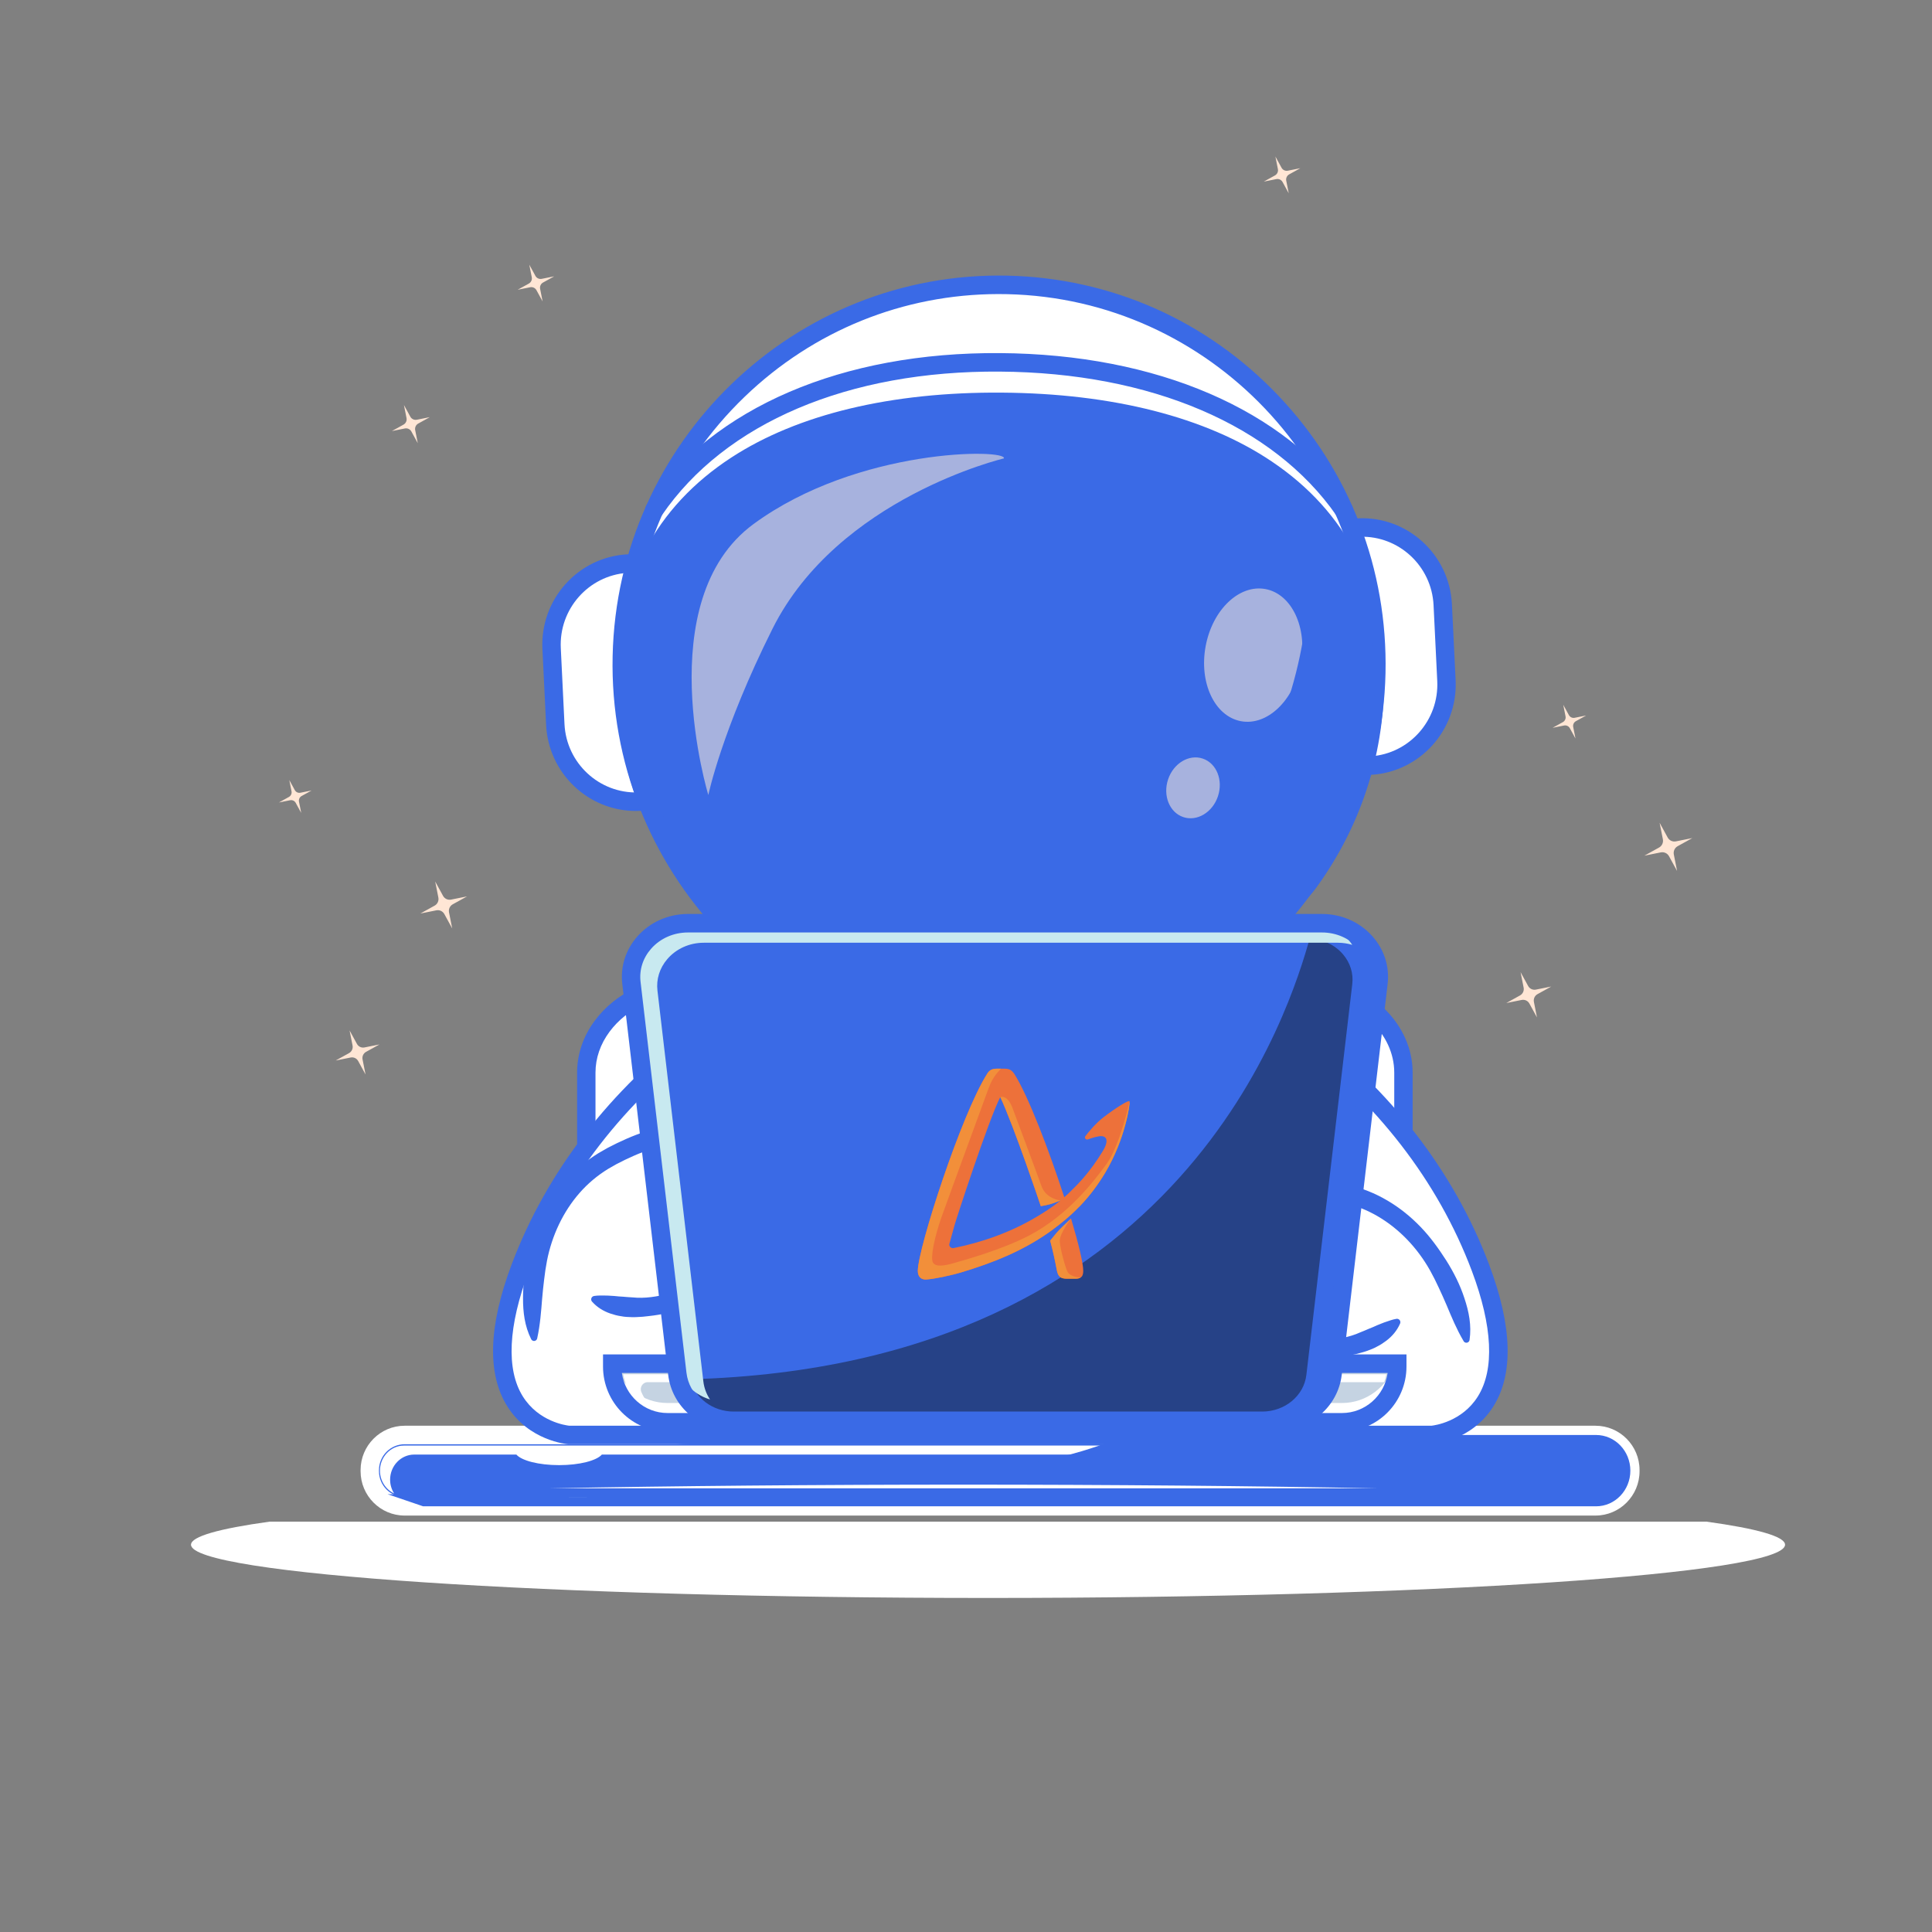
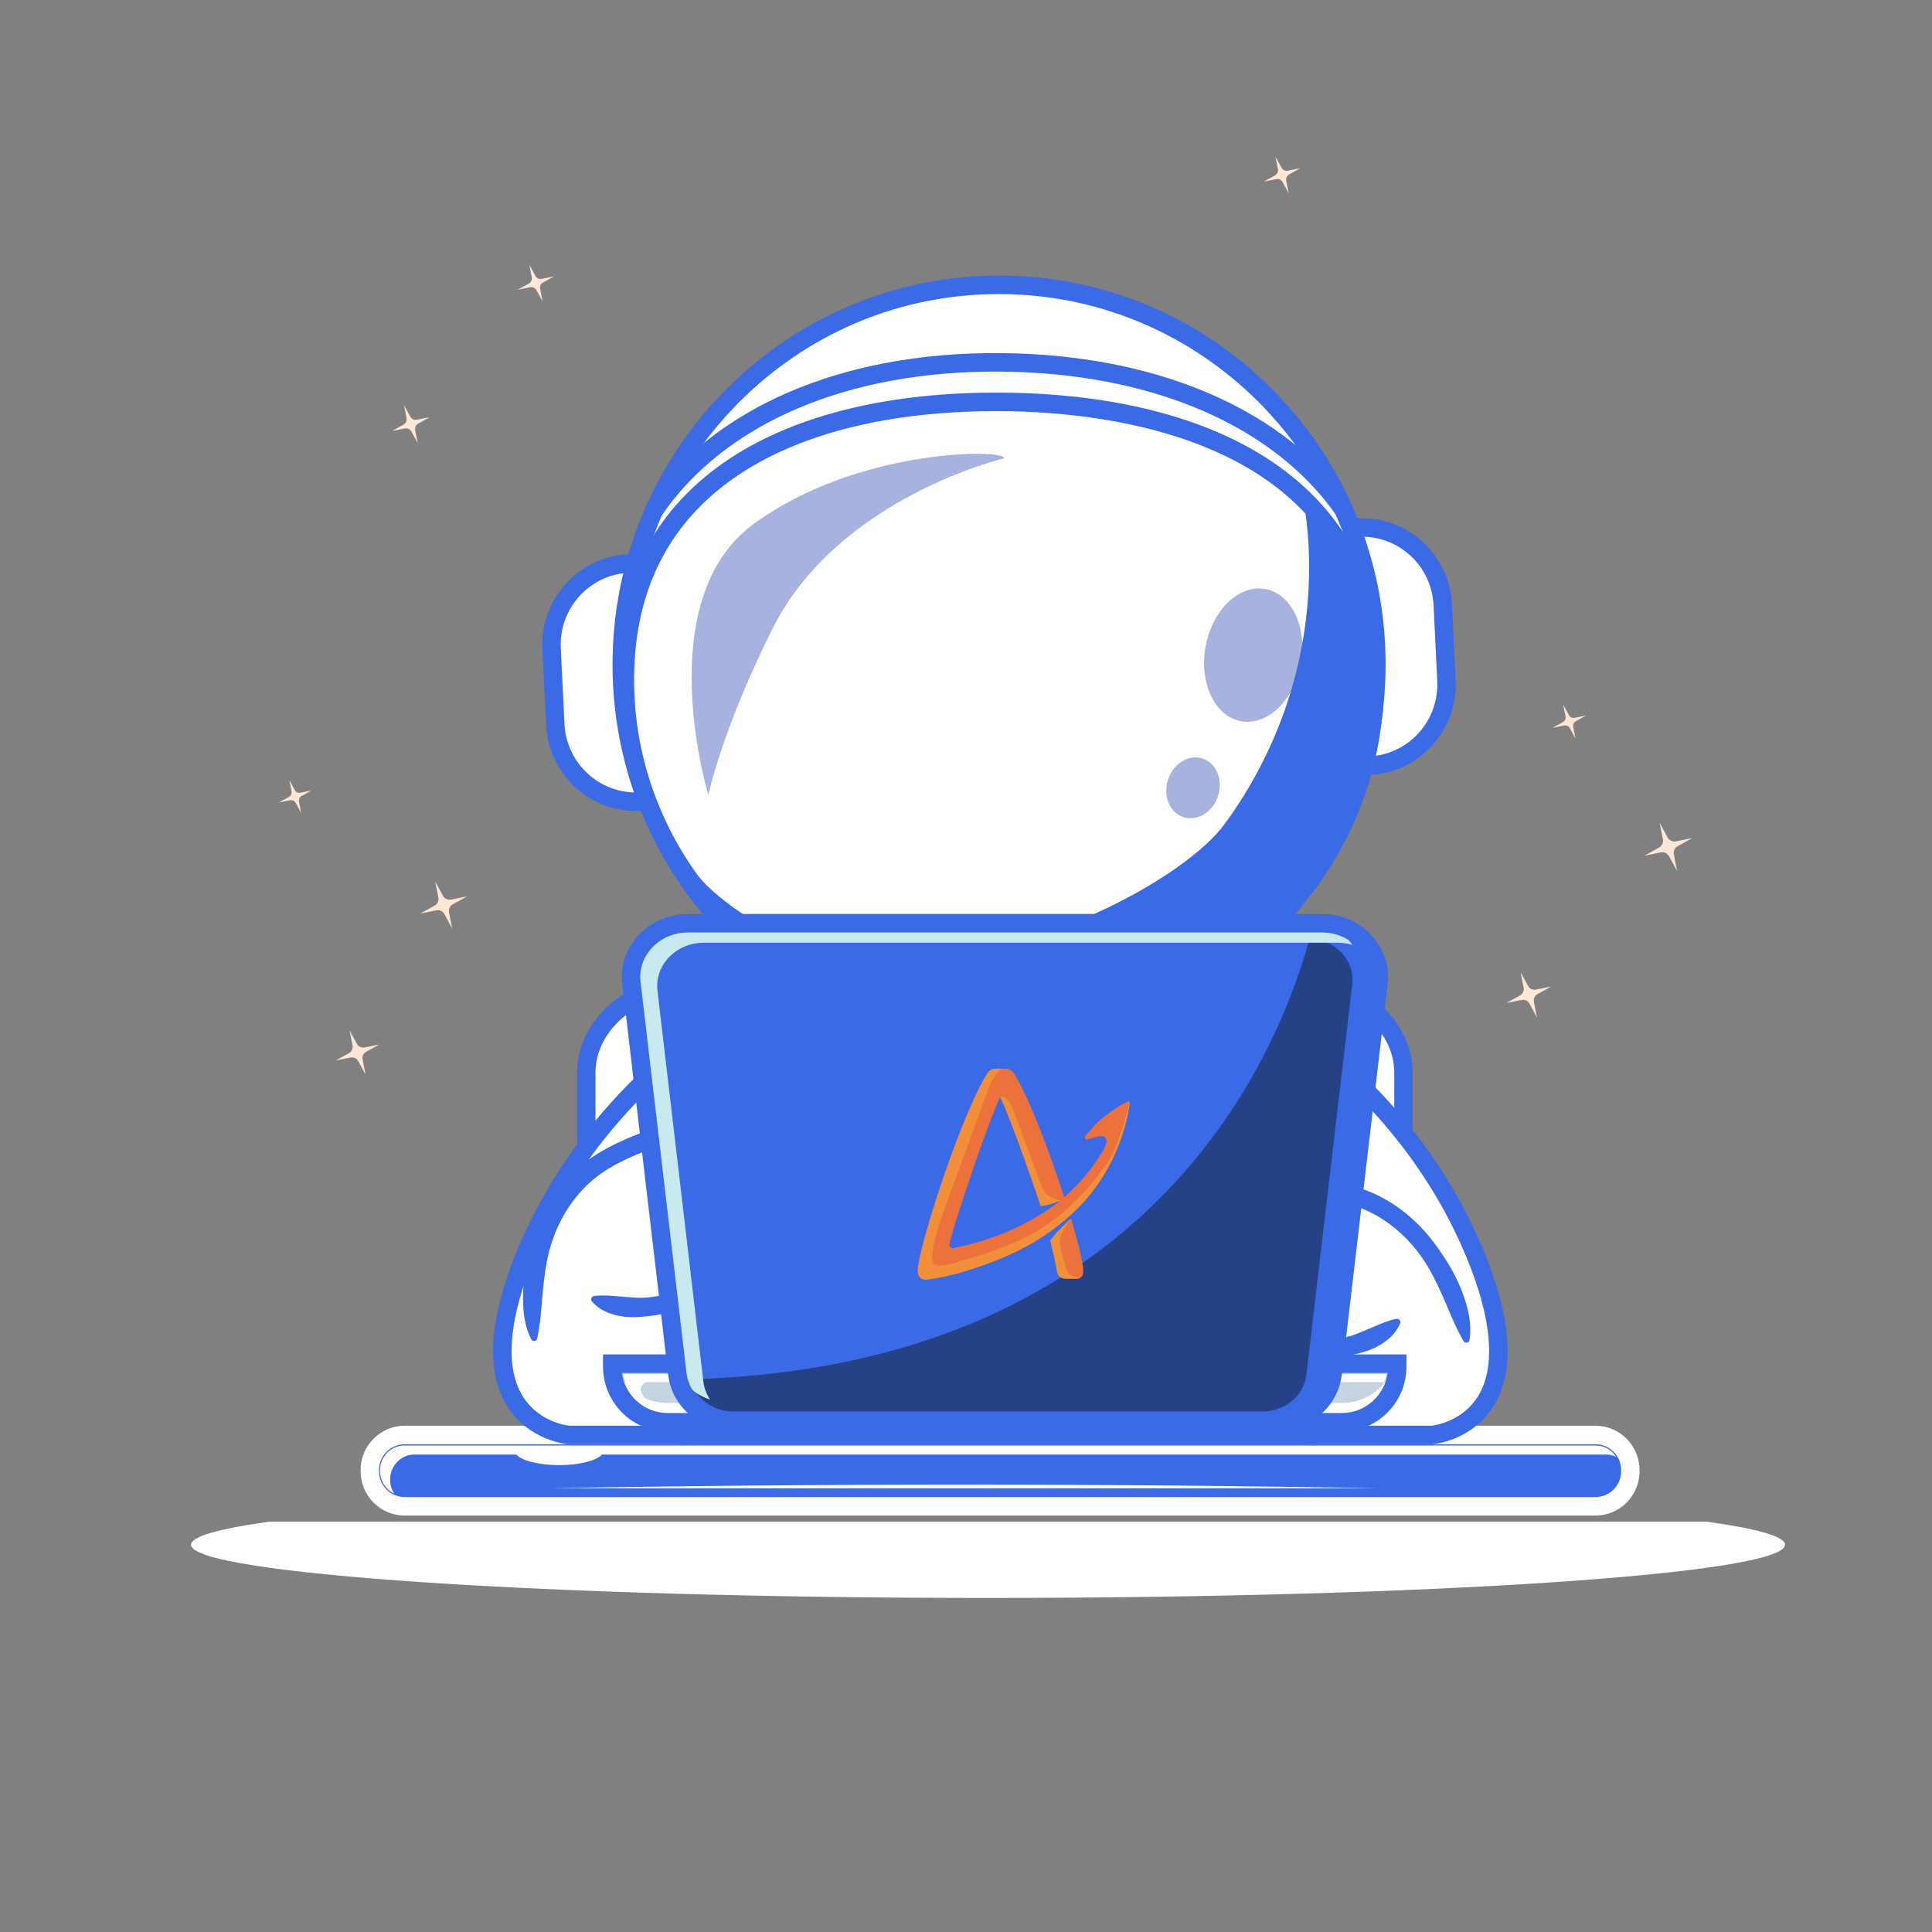
<svg xmlns="http://www.w3.org/2000/svg" xmlns:ns1="http://sodipodi.sourceforge.net/DTD/sodipodi-0.dtd" xmlns:ns2="http://www.inkscape.org/namespaces/inkscape" width="500" height="500" viewBox="0 0 132.292 132.292" version="1.1" id="svg1" ns1:docname="algodev.svg" ns2:version="1.3.2 (091e20ef0f, 2023-11-25)">
  <rect x="0" y="0" width="132.292" height="132.292" fill="#808080" stroke="none" />
  <ns1:namedview id="namedview1" pagecolor="#ffffff" bordercolor="#000000" borderopacity="0.25" ns2:showpageshadow="2" ns2:pageopacity="0.0" ns2:pagecheckerboard="0" ns2:deskcolor="#d1d1d1" ns2:document-units="px" ns2:zoom="0.92381453" ns2:cx="298.76127" ns2:cy="301.46744" ns2:window-width="1499" ns2:window-height="1243" ns2:window-x="1694" ns2:window-y="72" ns2:window-maximized="0" ns2:current-layer="svg1" />
  <defs id="defs1">
    <clipPath id="__lottie_element_2">
      <rect width="500" height="500" x="0" y="0" id="rect1" />
    </clipPath>
    <clipPath id="__lottie_element_28">
      <path d="M 0,0 H 1000 V 1000 H 0 Z" id="path1" />
    </clipPath>
  </defs>
  <g clip-path="url(#__lottie_element_2)" id="g156" ns2:label="g156" transform="matrix(0.31,0,0,0.312,-13.848,-30.951)">
    <g clip-path="url(#__lottie_element_28)" transform="matrix(0.54,0,0,0.54,-19.537,0.714)" opacity="1" style="display:inline;fill:#ffe6d5" id="g22">
      <g transform="matrix(-0.248,-0.68,0.68,-0.248,300.393,550.184)" opacity="1" style="display:block;fill:#ffe6d5" id="g5">
        <g opacity="1" id="g4" style="fill:#ffe6d5">
          <path fill="#3a6ae6" fill-opacity="1" d="m 14.031,0 c 0,0 -9.094,1.404 -9.094,1.404 C 3.115,1.685 1.685,3.115 1.404,4.937 1.404,4.937 0,14.031 0,14.031 0,14.031 -1.404,4.937 -1.404,4.937 -1.685,3.115 -3.115,1.685 -4.937,1.404 -4.937,1.404 -14.031,0 -14.031,0 c 0,0 9.094,-1.404 9.094,-1.404 C -3.115,-1.685 -1.685,-3.115 -1.404,-4.937 c 0,0 1.404,-9.094 1.404,-9.094 0,0 1.404,9.094 1.404,9.094 C 1.685,-3.115 3.115,-1.685 4.937,-1.404 Z" id="path3" style="fill:#ffe6d5" />
        </g>
      </g>
      <g transform="matrix(-0.248,-0.68,0.68,-0.248,265.164,610.138)" opacity="1" style="display:block;fill:#ffe6d5" id="g7">
        <g opacity="1" id="g6" style="fill:#ffe6d5">
          <path fill="#3a6ae6" fill-opacity="1" d="m 13.165,0 c 0,0 -8.533,1.317 -8.533,1.317 -1.71,0.264 -3.051,1.605 -3.315,3.315 0,0 -1.317,8.532 -1.317,8.532 0,0 -1.317,-8.532 -1.317,-8.532 -0.264,-1.71 -1.605,-3.051 -3.315,-3.315 0,0 -8.533,-1.317 -8.533,-1.317 0,0 8.533,-1.318 8.533,-1.318 1.71,-0.264 3.051,-1.604 3.315,-3.314 0,0 1.317,-8.532 1.317,-8.532 0,0 1.317,8.532 1.317,8.532 0.264,1.71 1.605,3.05 3.315,3.314 z" id="path5" style="fill:#ffe6d5" />
        </g>
      </g>
      <g transform="matrix(-0.248,-0.68,0.68,-0.248,239.676,506.094)" opacity="1" style="display:block;fill:#ffe6d5" id="g9">
        <g opacity="1" id="g8" style="fill:#ffe6d5">
          <path fill="#3a6ae6" fill-opacity="1" d="m 9.818,0 c 0,0 -6.363,0.982 -6.363,0.982 C 2.18,1.179 1.179,2.179 0.982,3.454 0.982,3.454 0,9.817 0,9.817 0,9.817 -0.982,3.454 -0.982,3.454 -1.179,2.179 -2.18,1.179 -3.455,0.982 -3.455,0.982 -9.818,0 -9.818,0 c 0,0 6.363,-0.983 6.363,-0.983 1.275,-0.197 2.276,-1.197 2.473,-2.472 0,0 0.982,-6.362 0.982,-6.362 0,0 0.982,6.362 0.982,6.362 0.197,1.275 1.198,2.275 2.473,2.472 z" id="path7" style="fill:#ffe6d5" />
        </g>
      </g>
      <g transform="matrix(-0.248,-0.68,0.68,-0.248,801.333,526.574)" opacity="1" style="display:block;fill:#ffe6d5" id="g11">
        <g opacity="1" id="g10" style="fill:#ffe6d5">
          <path fill="#3a6ae6" fill-opacity="1" d="m -14.415,0 c 0,0 9.343,1.442 9.343,1.442 1.872,0.289 3.34,1.758 3.629,3.63 0,0 1.443,9.343 1.443,9.343 0,0 1.443,-9.343 1.443,-9.343 C 1.732,3.2 3.2,1.731 5.072,1.442 5.072,1.442 14.415,0 14.415,0 14.415,0 5.072,-1.443 5.072,-1.443 3.2,-1.732 1.732,-3.2 1.443,-5.072 c 0,0 -1.443,-9.343 -1.443,-9.343 0,0 -1.443,9.343 -1.443,9.343 -0.289,1.872 -1.757,3.34 -3.629,3.629 z" id="path9" style="fill:#ffe6d5" />
        </g>
      </g>
      <g transform="matrix(-0.248,-0.68,0.68,-0.248,744.241,586.687)" opacity="1" style="display:block;fill:#ffe6d5" id="g13">
        <g opacity="1" id="g12" style="fill:#ffe6d5">
          <path fill="#3a6ae6" fill-opacity="1" d="m -13.525,0 c 0,0 8.766,1.353 8.766,1.353 C -3.003,1.624 -1.624,3.003 -1.353,4.759 -1.353,4.759 0,13.525 0,13.525 0,13.525 1.353,4.759 1.353,4.759 1.624,3.003 3.003,1.624 4.759,1.353 4.759,1.353 13.525,0 13.525,0 13.525,0 4.759,-1.354 4.759,-1.354 3.003,-1.625 1.624,-3.003 1.353,-4.759 1.353,-4.759 0,-13.525 0,-13.525 c 0,0 -1.353,8.766 -1.353,8.766 C -1.624,-3.003 -3.003,-1.625 -4.759,-1.354 Z" id="path11" style="fill:#ffe6d5" />
        </g>
      </g>
      <g transform="matrix(-0.248,-0.68,0.68,-0.248,760.846,475.681)" opacity="1" style="display:block;fill:#ffe6d5" id="g15">
        <g opacity="1" id="g14" style="fill:#ffe6d5">
          <path fill="#3a6ae6" fill-opacity="1" d="m -10.086,0 c 0,0 6.537,1.009 6.537,1.009 C -2.239,1.211 -1.211,2.239 -1.009,3.549 -1.009,3.549 0,10.086 0,10.086 0,10.086 1.009,3.549 1.009,3.549 1.211,2.239 2.239,1.211 3.549,1.009 3.549,1.009 10.086,0 10.086,0 10.086,0 3.549,-1.009 3.549,-1.009 2.239,-1.211 1.211,-2.239 1.009,-3.549 1.009,-3.549 0,-10.086 0,-10.086 c 0,0 -1.009,6.537 -1.009,6.537 C -1.211,-2.239 -2.239,-1.211 -3.549,-1.009 Z" id="path13" style="fill:#ffe6d5" />
        </g>
      </g>
      <g transform="matrix(-0.248,-0.68,0.68,-0.248,338.13,297.421)" opacity="1" style="display:block;fill:#ffe6d5" id="g17">
        <g opacity="1" id="g16" style="fill:#ffe6d5">
          <path fill="#3a6ae6" fill-opacity="1" d="m 10.992,0 c 0,0 -7.124,1.1 -7.124,1.1 C 2.441,1.32 1.32,2.441 1.1,3.868 c 0,0 -1.1,7.123 -1.1,7.123 0,0 -1.1,-7.123 -1.1,-7.123 C -1.32,2.441 -2.441,1.32 -3.868,1.1 c 0,0 -7.124,-1.1 -7.124,-1.1 0,0 7.124,-1.1 7.124,-1.1 1.427,-0.22 2.548,-1.341 2.768,-2.768 0,0 1.1,-7.123 1.1,-7.123 0,0 1.1,7.123 1.1,7.123 0.22,1.427 1.341,2.548 2.768,2.768 z" id="path15" style="fill:#ffe6d5" />
        </g>
      </g>
      <g transform="matrix(-0.248,-0.68,0.68,-0.248,286.962,354.749)" opacity="1" style="display:block;fill:#ffe6d5" id="g19">
        <g opacity="1" id="g18" style="fill:#ffe6d5">
          <path fill="#3a6ae6" fill-opacity="1" d="m 11.408,0 c 0,0 -7.394,1.142 -7.394,1.142 C 2.533,1.371 1.371,2.533 1.142,4.014 1.142,4.014 0,11.408 0,11.408 0,11.408 -1.142,4.014 -1.142,4.014 -1.371,2.533 -2.533,1.371 -4.014,1.142 -4.014,1.142 -11.408,0 -11.408,0 c 0,0 7.394,-1.142 7.394,-1.142 C -2.533,-1.371 -1.371,-2.533 -1.142,-4.014 c 0,0 1.142,-7.394 1.142,-7.394 0,0 1.142,7.394 1.142,7.394 C 1.371,-2.533 2.533,-1.371 4.014,-1.142 Z" id="path17" style="fill:#ffe6d5" />
        </g>
      </g>
      <g transform="matrix(-0.248,-0.68,0.68,-0.248,643.326,253.47)" opacity="1" style="display:block;fill:#ffe6d5" id="g21">
        <g opacity="1" id="g20" style="fill:#ffe6d5">
          <path fill="#3a6ae6" fill-opacity="1" d="m -10.992,0 c 0,0 7.124,1.1 7.124,1.1 1.427,0.22 2.548,1.341 2.768,2.768 0,0 1.1,7.123 1.1,7.123 0,0 1.1,-7.123 1.1,-7.123 C 1.32,2.441 2.441,1.32 3.868,1.1 c 0,0 7.124,-1.1 7.124,-1.1 0,0 -7.124,-1.1 -7.124,-1.1 C 2.441,-1.32 1.32,-2.441 1.1,-3.868 c 0,0 -1.1,-7.123 -1.1,-7.123 0,0 -1.1,7.123 -1.1,7.123 -0.22,1.427 -1.341,2.548 -2.768,2.768 z" id="path19" style="fill:#ffe6d5" />
        </g>
      </g>
    </g>
    <g transform="matrix(0.54,0,0,0.54,250.464,270.713)" opacity="1" style="display:inline" id="g59" ns2:label="bottom" ns1:insensitive="true">
      <g opacity="1" id="g49" style="display:inline">
        <g opacity="1" id="g47">
          <path fill="#3a6ae6" fill-opacity="1" d="m 271.529,294.586 c 0,0 -487.107,0 -487.107,0 -7.877,0 -14.262,-6.385 -14.262,-14.262 0,0 0,-0.464 0,-0.464 0,-7.877 6.385,-14.262 14.262,-14.262 0,0 487.107,0 487.107,0 7.877,0 14.262,6.385 14.262,14.262 0,0 0,0.464 0,0.464 0,7.877 -6.385,14.262 -14.262,14.262 z" id="path46" />
        </g>
        <g opacity="1" id="g48">
-           <path fill="#ffffff" fill-opacity="1" d="m 271.528,295.129 c 0,0 -487.106,0 -487.106,0 -8.163,0 -14.805,-6.641 -14.805,-14.805 0,0 0,-0.465 0,-0.465 0,-8.163 6.642,-14.804 14.805,-14.804 0,0 487.106,0 487.106,0 8.163,0 14.805,6.641 14.805,14.804 0,0 0,0.465 0,0.465 0,8.164 -6.642,14.805 -14.805,14.805 z M -215.578,266.141 c -7.565,0 -13.72,6.154 -13.72,13.718 0,0 0,0.465 0,0.465 0,7.565 6.155,13.72 13.72,13.72 0,0 487.107,0 487.107,0 7.565,0 13.72,-6.155 13.72,-13.72 0,0 0,-0.465 0,-0.465 0,-7.564 -6.155,-13.718 -13.72,-13.718 z" id="path47" />
-         </g>
+           </g>
      </g>
      <g opacity="1" id="g51" style="display:inline">
        <g opacity="1" id="g50">
          <path fill="#ffffff" fill-opacity="1" d="m 271.529,298.347 c 0,0 -487.107,0 -487.107,0 -9.938,0 -18.023,-8.085 -18.023,-18.023 0,0 0,-0.465 0,-0.465 0,-9.938 8.085,-18.021 18.023,-18.021 0,0 487.107,0 487.107,0 9.938,0 18.023,8.083 18.023,18.021 0,0 0,0.465 0,0.465 0,9.938 -8.085,18.023 -18.023,18.023 z M -215.578,269.359 c -5.791,0 -10.502,4.711 -10.502,10.5 0,0 0,0.465 0,0.465 0,5.791 4.711,10.502 10.502,10.502 0,0 487.107,0 487.107,0 5.791,0 10.501,-4.711 10.501,-10.502 0,0 0,-0.465 0,-0.465 0,-5.789 -4.71,-10.5 -10.501,-10.5 z" id="path49" />
        </g>
      </g>
      <g opacity="1" id="g53" style="display:inline">
        <g opacity="1" id="g52">
          <path fill="#ffffff" fill-opacity="1" d="m 271.757,269.892 c 0,0 -407.107,0 -407.107,0 0,0 -34.084,0 -34.084,0 0,0 -46.372,0 -46.372,0 -5.446,0 -9.876,4.576 -9.876,10.2 0,4.122 2.385,7.672 5.8,9.279 -1.035,-1.613 -1.642,-3.543 -1.642,-5.618 0,-5.624 4.43,-10.2 9.876,-10.2 0,0 41.766,0 41.766,0 2.162,2.477 9.165,4.295 17.49,4.295 8.325,0 15.328,-1.818 17.49,-4.295 0,0 410.817,0 410.817,0 1.454,0 2.832,0.335 4.076,0.921 -1.77,-2.757 -4.798,-4.582 -8.234,-4.582 z" id="path51" />
        </g>
      </g>
      <g opacity="1" id="g55" style="display:inline">
        <g opacity="1" id="g54">
-           <path fill="#3a6ae6" fill-opacity="1" d="m -208.026,294.586 c 0,0 479.783,0 479.783,0 7.751,0 14.034,-6.489 14.034,-14.494 0,0 0,0 0,0 0,-8.005 -6.283,-14.494 -14.034,-14.494 0,0 -193.182,0 -193.182,0 -7.635,4.304 -64.868,30.975 -301.138,24.06 z" style="mix-blend-mode:multiply" id="path53" />
-         </g>
+           </g>
      </g>
      <g opacity="1" id="g57" style="display:inline" transform="matrix(1,0,0,0.912,0,29.21)">
        <g opacity="1" id="g56" style="display:inline">
          <path fill="#ffffff" fill-opacity="1" d="m 349.073,308.096 c 0,13.1 -145.968,23.727 -326.021,23.727 -180.053,0 -326.021,-10.627 -326.021,-23.727 0,-3.678 11.543,-7.176 32.152,-10.281 0,0 587.738,0 587.738,0 20.609,3.105 32.151,6.603 32.151,10.281 z" id="path55" style="display:inline;stroke-width:0.982" />
        </g>
      </g>
      <g opacity="1" id="g58" style="display:inline">
        <path fill="#ffffff" fill-opacity="1" d="m 181.82,287.26 c 0,0 -337.69,0 -337.69,0 C -104.82,286.31 -47.541,285.78 12.98,285.78 c 60.51,0 117.789,0.53 168.84,1.48 z" id="path57" />
      </g>
    </g>
    <g transform="matrix(0.54,0,0,0.54,250.464,270.714)" opacity="1" style="display:inline" id="g69">
      <g opacity="1" id="g62">
        <g opacity="1" id="g60">
          <path fill="#ffffff" fill-opacity="1" d="m 192.974,118.327 c 0,0 0,111.779 0,111.779 0,5.206 -1.341,10.169 -3.765,14.631 -6.621,12.278 -21.292,20.861 -38.227,20.861 0,0 -250.266,0 -250.266,0 -14.238,0 -26.875,-6.059 -34.477,-15.289 -4.732,-5.743 -7.515,-12.705 -7.515,-20.203 0,0 0,-111.779 0,-111.779 0,-6.937 2.394,-13.423 6.52,-18.91 7.443,-9.949 20.585,-16.582 35.472,-16.582 0,0 250.266,0 250.266,0 2.02,0 3.995,0.122 5.943,0.366 C 177.236,85.652 192.974,100.514 192.974,118.327 Z" id="path59" />
        </g>
        <g opacity="1" id="g61">
          <path fill="#3a6ae6" fill-opacity="1" d="m 150.982,269.359 c 0,0 -250.266,0 -250.266,0 -14.813,0 -28.787,-6.228 -37.379,-16.66 -5.478,-6.648 -8.374,-14.461 -8.374,-22.593 0,0 0,-111.779 0,-111.779 0,-7.52 2.515,-14.84 7.275,-21.17 8.468,-11.32 22.855,-18.083 38.478,-18.083 0,0 250.266,0 250.266,0 2.157,0 4.314,0.132 6.41,0.395 22.422,2.705 39.343,19.411 39.343,38.858 0,0 0,111.779 0,111.779 0,5.741 -1.42,11.268 -4.221,16.426 -7.477,13.862 -23.781,22.827 -41.532,22.827 z M -99.284,86.596 c -13.265,0 -25.399,5.635 -32.46,15.074 -3.777,5.023 -5.771,10.781 -5.771,16.657 0,0 0,111.779 0,111.779 0,6.366 2.302,12.526 6.657,17.81 7.18,8.718 18.984,13.922 31.574,13.922 0,0 250.266,0 250.266,0 15.024,0 28.729,-7.413 34.917,-18.886 2.201,-4.054 3.315,-8.372 3.315,-12.846 0,0 0,-111.779 0,-111.779 0,-15.645 -14.076,-29.141 -32.74,-31.392 -1.803,-0.226 -3.645,-0.339 -5.492,-0.339 z" id="path60" />
        </g>
      </g>
      <g opacity="1" id="g64">
        <g opacity="1" id="g63">
          <path fill="#ffffff" fill-opacity="1" d="M 29.034,51.762 C 114.54,65.9 194.29,117.844 224.487,197.636 c 24.404,64.487 -19.92,67.962 -19.92,67.962 0,0 -177.288,0 -177.288,0 0,0 1.625,0 1.625,0 0,0 -177.288,0 -177.288,0 0,0 -44.324,-3.475 -19.92,-67.962 C -138.107,117.844 -58.357,65.9 27.149,51.762" id="path62" />
        </g>
      </g>
      <g opacity="1" id="g66">
        <g opacity="1" id="g65">
          <path fill="#ffffff" fill-opacity="1" d="m 204.562,265.599 c 0,0 -352.95,0 -352.95,0 0,0 -31.008,-2.436 -26.862,-40.966 0.058,0.465 0.123,0.922 0.194,1.372 2.983,18.864 28.664,22.553 37.239,5.488 0,0 3.878,-7.718 3.878,-7.718 0,0 323.798,0 323.798,0 0,0 4.156,8.127 4.156,8.127 8.663,16.941 34.075,13.165 37.178,-5.608 0.09,-0.542 0.17,-1.096 0.241,-1.661 4.146,38.53 -26.872,40.966 -26.872,40.966 z" id="path64" />
        </g>
      </g>
      <g opacity="1" id="g68">
        <g opacity="1" id="g67">
          <path fill="#3a6ae6" fill-opacity="1" d="m 204.714,269.359 c 0,0 -353.392,-0.011 -353.392,-0.011 -0.651,-0.05 -16.038,-1.41 -24.866,-15.325 -8.363,-13.181 -7.784,-32.599 1.722,-57.717 28.75,-75.97 104.756,-132.778 198.357,-148.255 0.535,-0.088 1.063,-0.059 1.557,0.069 0.494,-0.128 1.02,-0.157 1.555,-0.069 C 123.248,63.528 199.255,120.336 228.005,196.306 c 9.506,25.118 10.085,44.537 1.722,57.719 -8.828,13.914 -24.215,15.273 -24.866,15.323 z m -175.81,-7.521 c 0,0 175.487,0 175.487,0 1.344,-0.143 12.561,-1.625 19.041,-11.931 C 230.299,238.984 229.448,221.369 220.97,198.967 193.166,125.497 119.384,70.513 28.42,55.473 28.308,55.454 28.199,55.431 28.091,55.403 27.984,55.43 27.874,55.454 27.762,55.473 -63.202,70.513 -136.983,125.497 -164.787,198.967 c -8.478,22.402 -9.328,40.017 -2.461,50.939 6.464,10.282 17.639,11.782 19.043,11.932 z" id="path66" />
        </g>
      </g>
    </g>
    <g transform="matrix(0.54,-0.001,0.001,0.54,250.336,270.746)" opacity="1" style="display:inline" id="g105">
      <g opacity="1" id="g72">
        <g opacity="1" id="g70">
          <path fill="#ffffff" fill-opacity="1" d="m 179.47,-6.171 c 0,0 0,0 0,0 -1.735,0.082 -3.207,-1.258 -3.289,-2.993 0,0 -4.261,-90.476 -4.261,-90.476 -0.082,-1.735 1.258,-3.207 2.993,-3.289 0,0 0,0 0,0 18.199,-0.857 33.648,13.202 34.505,31.401 0,0 1.453,30.852 1.453,30.852 0.857,18.199 -13.202,33.648 -31.401,34.505 z" id="path69" />
        </g>
        <g opacity="1" id="g71">
          <path fill="#ffffff" fill-opacity="1" d="m 179.321,-5.492 c -2.026,0 -3.719,-1.598 -3.815,-3.641 0,0 -4.261,-90.475 -4.261,-90.475 -0.099,-2.104 1.533,-3.897 3.636,-3.996 18.553,-0.875 34.339,13.501 35.211,32.044 0,0 1.454,30.853 1.454,30.853 0.423,8.982 -2.677,17.591 -8.73,24.242 -6.052,6.65 -14.332,10.546 -23.314,10.969 0,0 0,0 0,0 -0.061,0.003 -0.121,0.004 -0.181,0.004 z M 176.482,-102.29 c -0.51,0 -1.023,0.012 -1.538,0.036 -1.36,0.064 -2.413,1.222 -2.349,2.582 0,0 4.261,90.476 4.261,90.476 0.064,1.36 1.224,2.405 2.583,2.35 0,0 0,0 0,0 17.798,-0.838 31.595,-16 30.757,-33.798 0,0 -1.453,-30.852 -1.453,-30.852 C 207.929,-88.779 193.608,-102.29 176.482,-102.29 Z" id="path70" />
        </g>
      </g>
      <g opacity="1" id="g74">
        <g opacity="1" id="g73">
          <path fill="#ffffff" fill-opacity="1" d="m 210.189,-55.143 c 0,0 0.685,14.47 0.685,14.47 0.854,18.193 -13.203,33.644 -31.406,34.508 -1.734,0.084 -3.205,-1.265 -3.289,-2.999 0,0 -1.141,-24.052 -1.141,-24.052 0.539,1.074 1.672,1.779 2.946,1.729 0,0 2.145,-0.107 2.145,-0.107 14.382,-0.674 26.185,-10.47 30.06,-23.549 z" id="path72" />
        </g>
      </g>
      <g opacity="1" id="g76">
        <g opacity="1" id="g75">
          <path fill="#3a6ae6" fill-opacity="1" d="m 179.319,-2.407 c -3.66,0 -6.721,-2.887 -6.895,-6.581 0,0 -4.261,-90.475 -4.261,-90.475 -0.179,-3.803 2.77,-7.043 6.572,-7.223 20.229,-0.954 37.486,14.739 38.44,34.981 0,0 1.453,30.852 1.453,30.852 C 215.581,-20.611 199.889,-3.368 179.647,-2.414 c 0,0 -0.001,0 -0.001,0 -0.109,0.005 -0.218,0.007 -0.327,0.007 z M 175.706,-99.195 c 0,0 4.202,89.232 4.202,89.232 15.801,-1.073 27.955,-14.643 27.206,-30.536 0,0 -1.453,-30.852 -1.453,-30.852 -0.748,-15.893 -14.147,-28.272 -29.955,-27.844 z" id="path74" />
        </g>
      </g>
      <g opacity="1" id="g79">
        <g opacity="1" id="g77">
          <path fill="#ffffff" fill-opacity="1" d="m -123.726,-88.864 c 0,0 0,0 0,0 1.735,-0.082 3.207,1.258 3.289,2.993 0,0 4.261,90.476 4.261,90.476 0.082,1.735 -1.258,3.207 -2.993,3.289 0,0 0,0 0,0 -18.199,0.857 -33.648,-13.202 -34.505,-31.401 0,0 -1.453,-30.853 -1.453,-30.853 -0.857,-18.199 13.202,-33.647 31.401,-34.504 z" id="path76" />
        </g>
        <g opacity="1" id="g78">
          <path fill="#ffffff" fill-opacity="1" d="m -120.739,8.607 c -17.843,0 -32.762,-14.076 -33.61,-32.083 0,0 -1.453,-30.852 -1.453,-30.852 -0.423,-8.982 2.677,-17.591 8.73,-24.242 6.052,-6.65 14.331,-10.546 23.314,-10.969 0,0 0,0 0,0 2.113,-0.102 3.896,1.534 3.996,3.636 0,0 4.261,90.476 4.261,90.476 0.099,2.104 -1.533,3.897 -3.636,3.996 -0.536,0.025 -1.071,0.038 -1.602,0.038 z m -2.956,-96.797 c -17.798,0.838 -31.595,16.001 -30.757,33.799 0,0 1.453,30.852 1.453,30.852 0.839,17.797 15.992,31.584 33.798,30.758 1.36,-0.064 2.414,-1.223 2.35,-2.583 0,0 -4.261,-90.476 -4.261,-90.476 -0.065,-1.36 -1.25,-2.427 -2.583,-2.35 z" id="path77" />
        </g>
      </g>
      <g opacity="1" id="g81">
        <g opacity="1" id="g80">
          <path fill="#ffffff" fill-opacity="1" d="m -117.351,-20.495 c 0,0 1.179,25.099 1.179,25.099 0.084,1.734 -1.266,3.206 -3,3.29 -9.552,0.446 -18.355,-3.211 -24.682,-9.429 -5.714,-5.615 -9.408,-13.326 -9.816,-21.967 0,0 -0.613,-13 -0.613,-13 5.703,11.162 17.588,18.567 30.931,17.941 0,0 3.301,-0.157 3.301,-0.157 1.205,-0.059 2.199,-0.773 2.7,-1.777 z" id="path79" />
        </g>
      </g>
      <g opacity="1" id="g83">
        <g opacity="1" id="g82">
          <path fill="#3a6ae6" fill-opacity="1" d="m -120.74,11.692 c -19.479,0 -35.765,-15.366 -36.691,-35.023 0,0 -1.453,-30.852 -1.453,-30.852 -0.953,-20.242 14.739,-37.484 34.981,-38.438 0,0 0.001,0 0.001,0 3.807,-0.165 7.042,2.77 7.222,6.572 0,0 4.261,90.477 4.261,90.477 0.179,3.803 -2.77,7.043 -6.572,7.223 -0.585,0.027 -1.17,0.041 -1.749,0.041 z m -3.424,-96.764 c -15.801,1.073 -27.955,14.643 -27.206,30.536 0,0 1.453,30.852 1.453,30.852 0.748,15.893 14.13,28.258 29.955,27.844 z" id="path81" />
        </g>
      </g>
      <g opacity="1" id="g86">
        <g opacity="1" id="g84">
          <path fill="#ffffff" fill-opacity="1" d="M 182.195,-43.826 C 180.155,41.394 109.418,108.826 24.198,106.786 -61.022,104.746 -128.454,34.009 -126.414,-51.211 -124.374,-136.431 -53.636,-203.863 31.584,-201.823 c 85.22,2.04 152.651,72.777 150.611,157.997 z" id="path83" />
        </g>
        <g opacity="1" id="g85">
          <path fill="#ffffff" fill-opacity="1" d="m 27.944,107.507 c -1.255,0 -2.501,-0.015 -3.763,-0.045 -85.456,-2.045 -153.315,-73.234 -151.27,-158.69 0.99,-41.396 18.043,-79.929 48.015,-108.501 29.973,-28.571 69.276,-43.747 110.674,-42.77 41.397,0.99 79.929,18.043 108.501,48.015 28.571,29.973 43.761,69.278 42.77,110.675 0,0 0,0 0,0 C 180.856,40.385 111.711,107.507 27.944,107.507 Z m -0.15,-308.7 c -39.648,0 -77.135,14.988 -105.936,42.442 C -107.853,-130.429 -124.757,-92.231 -125.739,-51.195 -127.766,33.516 -60.497,104.084 24.214,106.111 108.904,108.141 179.491,40.87 181.52,-43.842 c 0,0 0.676,0.017 0.676,0.017 0,0 -0.676,-0.017 -0.676,-0.017 0.982,-41.036 -14.075,-79.998 -42.397,-109.709 -28.322,-29.712 -66.52,-46.615 -107.556,-47.597 -1.257,-0.03 -2.519,-0.045 -3.773,-0.045 z" id="path84" />
        </g>
      </g>
      <g opacity="1" id="g88">
        <g opacity="1" id="g87">
          <path fill="#ffffff" fill-opacity="1" d="m 181.228,-65.221 c 0.816,7.001 1.142,14.143 0.97,21.397 C 180.147,41.393 109.414,108.823 24.196,106.792 -61.021,104.741 -128.451,34.007 -126.42,-51.211 c 0.057,-2.451 0.173,-4.903 0.348,-7.315 8.605,75.363 71.672,134.737 149.645,136.606 C 106.34,80.054 175.432,16.511 181.228,-65.221 Z" id="path86" />
        </g>
      </g>
      <g opacity="1" id="g90">
        <g opacity="1" id="g89">
          <path fill="#3a6ae6" fill-opacity="1" d="m 27.945,110.592 c -1.281,0 -2.55,-0.014 -3.838,-0.046 -87.156,-2.085 -156.366,-74.691 -154.281,-161.848 2.086,-87.156 74.641,-156.358 161.848,-154.281 42.221,1.011 81.52,18.402 110.66,48.971 29.14,30.569 44.632,70.656 43.622,112.877 0,0 0,0 0,0 C 183.9,42.135 113.378,110.592 27.945,110.592 Z m -0.149,-308.7 c -38.852,0 -75.586,14.687 -103.809,41.59 -29.114,27.754 -45.679,65.185 -46.641,105.397 C -124.64,31.889 -58.723,101.04 24.288,103.027 c 82.989,1.995 152.16,-63.932 154.148,-146.943 1.987,-83.011 -63.932,-152.161 -146.943,-154.147 -1.232,-0.03 -2.469,-0.045 -3.697,-0.045 z m 154.4,154.283 c 0,0 0.013,0 0.013,0 z" id="path88" />
        </g>
      </g>
      <g opacity="1" id="g92">
        <g opacity="1" id="g91">
-           <path fill="#3a6ae6" fill-opacity="1" d="M 181.607,-39.874 C 181.341,-9.671 171.289,18.282 154.317,41.334 141.593,58.616 89.649,88.6 25.834,88.611 -33.336,88.621 -86.89,56.601 -99.307,39.097 -115.87,15.749 -125.426,-12.377 -125.16,-42.58 -124.455,-122.505 -55.494,-155.033 29.221,-154.286 113.936,-153.539 182.312,-119.799 181.607,-39.874 Z" id="path90" />
-         </g>
+           </g>
      </g>
      <g opacity="1" id="g94">
        <g opacity="1" id="g93">
          <path fill="#3a6ae6" fill-opacity="1" d="m 25.809,92.372 c -61.214,0 -115.171,-32.757 -128.183,-51.099 -17.631,-24.854 -26.811,-53.861 -26.546,-83.887 0.345,-39.117 16.295,-69.139 47.407,-89.231 27.162,-17.541 65.466,-26.624 110.767,-26.201 45.303,0.4 83.44,10.135 110.288,28.152 30.753,20.637 46.171,50.935 45.826,90.053 0,0 0,0 0,0 -0.265,30.025 -9.955,58.866 -28.022,83.405 C 144.82,60.577 93.385,92.361 25.835,92.372 c -0.008,0 -0.018,0 -0.026,0 z m 0.57,-242.91 c -42.595,0 -78.444,8.629 -103.812,25.012 -28.852,18.633 -43.645,46.551 -43.966,82.979 -0.251,28.433 8.449,55.912 25.16,79.468 11.866,16.728 64.244,47.93 122.049,47.93 0.011,0 0.013,0 0.024,0 C 89.904,84.84 139.916,54.552 151.289,39.104 168.412,15.847 177.596,-11.475 177.847,-39.908 178.717,-138.555 74.175,-150.128 29.187,-150.525 c -0.939,-0.008 -1.875,-0.013 -2.808,-0.013 z m 155.228,110.664 c 0,0 0.013,0 0.013,0 z" id="path92" />
        </g>
      </g>
      <g opacity="1" id="g96">
        <g opacity="1" id="g95">
          <path fill="#a7b2de" fill-opacity="1" d="m 112.409,-54.872 c -2.821,14.82 3.597,28.49 14.336,30.534 10.739,2.044 21.73,-8.313 24.551,-23.133 2.821,-14.82 -3.597,-28.49 -14.336,-30.534 C 126.221,-80.049 115.23,-69.692 112.409,-54.872 Z" id="path94" />
        </g>
      </g>
      <g opacity="1" id="g98">
        <g opacity="1" id="g97">
          <path fill="#a7b2de" fill-opacity="1" d="M 96.94,-0.732 C 94.718,5.826 97.478,12.688 103.106,14.595 c 5.628,1.907 11.991,-1.864 14.213,-8.422 2.222,-6.558 -0.538,-13.42 -6.166,-15.327 C 105.525,-11.061 99.162,-7.29 96.94,-0.732 Z" id="path96" />
        </g>
      </g>
      <g opacity="1" id="g100">
        <g opacity="1" id="g99">
          <path fill="#3a6ae6" fill-opacity="1" d="m 152.433,-114.7 c 18.593,18.058 29.451,42.72 29.172,74.821 C 181.339,-9.67 171.281,18.281 154.321,41.334 141.593,58.616 89.645,88.599 25.831,88.616 3.299,88.626 -18.412,83.983 -37.357,77.258 41.085,75.565 104.363,38.761 120.142,17.326 141.685,-11.931 154.44,-47.414 154.773,-85.739 154.87,-95.982 154.051,-105.628 152.433,-114.7 Z" id="path98" />
        </g>
      </g>
      <g opacity="1" id="g102">
        <g opacity="1" id="g101">
          <path fill="#3a6ae6" fill-opacity="1" d="m 169.019,-106.322 c -0.836,0 -1.677,-0.279 -2.375,-0.854 0,0 -0.396,-0.326 -0.396,-0.326 0,0 -0.316,-0.438 -0.316,-0.438 -25.71,-36.73 -75.813,-58.11 -137.464,-58.655 -61.944,-0.577 -112.425,20.625 -138.361,58.083 0,0 -0.189,0.25 -0.189,0.25 -1.32,1.605 -3.7,1.844 -5.303,0.522 -1.557,-1.283 -1.827,-3.545 -0.631,-5.143 27.394,-39.485 80.122,-61.813 144.55,-61.233 64.069,0.567 116.369,23.086 143.507,61.786 1.004,1.356 1.006,3.274 -0.114,4.633 -0.745,0.905 -1.823,1.375 -2.908,1.375 z" id="path100" />
        </g>
      </g>
      <g opacity="1" id="g104">
        <g opacity="1" id="g103">
          <path fill="#a7b2de" fill-opacity="1" d="m -91.132,5.27 c 0,0 -24.059,-79.065 18.711,-110.11 42.77,-31.045 103.904,-30.379 102.44,-26.471 0,0 -67.825,15.789 -94.779,69.061 -20.785,41.079 -26.372,67.52 -26.372,67.52 z" id="path102" />
        </g>
      </g>
      <path id="path3-6" d="m 4330.819,8380.333 c 0,0 -979.446,-17.895 -1691.879,-451.393 -712.419,-433.498 -94.728,-572.574 -1012.755,-747.844 C 708.155,7005.826 250.195,5270.054 717.392,4390.803 1184.59,3511.527 841.907,2704.892 1417.196,1790.39 1969.17,912.95 3553.28,129.912 4473.584,485.731 c 971.447,375.631 1603.411,92.512 2254.059,471.927 650.648,379.415 561.634,1547.722 1204.645,1953.491 619.241,390.78 1329.603,1655.387 306.247,2994.068 -78.788,103.091 -146.014,214.627 -201.08,332.139 -112.24,239.415 -352.646,672.088 -742.139,989.232 0,0 -1036.66,1232.529 -2964.496,1153.744" style="display:inline;fill:#491577;fill-opacity:1;fill-rule:nonzero;stroke:none;stroke-width:0.247" />
      <path id="path4" d="m 3959.604,441.176 c -338.789,-0.724 -730.791,92.143 -1134.612,273.824 -594.078,267.25 -1106.683,677.884 -1371.223,1098.407 -299.846,476.645 -346.748,932.249 -392.111,1372.869 -40.714,395.544 -82.82,804.566 -306.103,1224.781 -266.482,501.531 -234.894,1335.057 75.102,1981.967 201.426,420.357 486.831,685.14 803.634,745.62 510.499,97.461 567.696,184.423 631.779,342.387 40.896,100.804 91.813,226.295 395.345,410.993 694.408,422.546 1660.535,444.955 1670.214,445.099 l 0.963,0.052 c 55.057,2.241 109.499,3.394 163.03,3.509 903.01,1.954 1589.536,-289.667 2015.09,-542.907 489.24,-291.153 748.978,-595.957 751.553,-599.013 l 2.599,-3.106 3.166,-2.561 c 385.189,-313.672 622.877,-744.943 730.28,-974.097 56.827,-121.237 126.109,-235.632 205.912,-340.03 524.949,-686.707 549.414,-1308.533 477.479,-1709.255 C 8571.969,3558.295 8197.008,3129.295 7909.222,2947.692 7577.816,2738.564 7434.377,2337.121 7295.65,1948.923 7154.052,1552.644 7020.308,1178.358 6705.884,994.994 6383.15,806.798 6065.391,786.07 5697.441,762.049 5342.7,738.897 4940.632,712.655 4457.992,526.043 4312.038,469.608 4143.653,441.569 3959.604,441.176 Z m 535.931,7985.928 c -54.543,-0.117 -109.899,-1.296 -165.968,-3.564 -46.912,-0.89 -1001.456,-24.682 -1713.076,-457.685 -327.945,-199.565 -387.213,-345.667 -430.491,-452.328 -49.787,-122.724 -79.851,-196.813 -567.915,-289.979 -344.448,-65.773 -651.77,-347.442 -865.362,-793.184 C 431.797,5760.665 400.889,4894.375 679.238,4370.524 894.598,3965.205 933.991,3582.547 975.696,3177.426 1022.071,2726.931 1070.024,2261.131 1380.625,1767.374 1653.864,1333.043 2180.549,910.142 2789.531,636.183 3433.682,346.398 4053.19,276.857 4489.177,445.443 c 470.279,181.844 865.336,207.627 1213.881,230.371 378.837,24.711 706.027,46.076 1046.344,244.532 341.674,199.224 487.052,606.054 627.644,999.491 133.768,374.41 272.127,761.546 578.308,954.768 302.63,190.968 696.707,640.749 811.416,1279.835 74.984,417.84 50.169,1065.295 -493.896,1777.023 -76.04,99.492 -142.1,208.561 -196.298,324.223 -110.256,235.222 -354.214,677.615 -750.932,1001.904 -30.496,35.515 -288.18,326.644 -767.508,612.535 -435.568,259.762 -1138.456,558.952 -2062.602,556.978" style="display:none;fill:#371a45;fill-opacity:1;fill-rule:nonzero;stroke:none;stroke-width:0.247" />
    </g>
    <g transform="matrix(0.479,-0.25,0.25,0.479,183.918,243.57)" opacity="1" style="display:inline" id="g112">
      <g opacity="1" id="g107">
        <g opacity="1" id="g106">
          <path fill="#ffffff" fill-opacity="1" d="m -162.829,226.985 c 0,0 16.883,-50.914 62.354,-51.06 41.955,-0.134 57.975,20.794 48.146,49.531 -4.892,14.302 -57.153,27.821 -81.61,-1.681" id="path105" />
        </g>
      </g>
      <g opacity="1" id="g109">
        <g opacity="1" id="g108">
          <path fill="#ffffff" fill-opacity="1" d="m -52.325,225.461 c -4.899,14.301 -57.157,27.812 -81.612,-1.683 0,0 0,0 0,0 0,-5.165 5.725,-8.192 10.052,-5.371 26.446,17.239 67.259,5.291 71.56,-7.266 0.94,-2.736 1.636,-5.406 2.106,-7.992 1.392,6.6 0.687,14.142 -2.106,22.312 z" id="path107" />
        </g>
      </g>
      <g opacity="1" id="g111">
        <g opacity="1" id="g110">
          <path fill="#3a6ae6" fill-opacity="1" d="m -164.019,226.59 c 0.09,-5.981 2.133,-11.35 4.783,-16.363 2.601,-5.055 6.001,-9.688 9.793,-13.962 3.832,-4.239 7.907,-8.319 12.555,-11.77 4.632,-3.455 9.741,-6.35 15.192,-8.435 5.443,-2.103 11.222,-3.346 17.022,-3.737 0,0 4.348,-0.157 4.348,-0.157 1.409,0.023 2.815,0.022 4.225,0.067 2.821,0.112 5.647,0.279 8.474,0.618 5.648,0.65 11.319,1.784 16.815,3.818 5.481,2 10.827,4.977 15.236,9.26 4.435,4.24 7.619,9.956 8.918,15.958 1.331,6.008 1.054,12.149 -0.2,17.862 -0.276,1.446 -0.689,2.842 -1.066,4.25 0,0 -0.656,2.074 -0.656,2.074 0,0 -0.165,0.519 -0.165,0.519 -0.057,0.176 -0.178,0.439 -0.267,0.654 0,0 -0.608,1.343 -0.608,1.343 -1.891,3.253 -4.417,5.304 -6.935,7.046 -5.103,3.412 -10.587,5.419 -16.148,6.936 -11.139,2.853 -22.838,3.393 -34.208,1.009 -1.419,-0.303 -2.832,-0.63 -4.227,-1.056 -1.409,-0.363 -2.78,-0.874 -4.161,-1.349 -1.381,-0.473 -2.726,-1.07 -4.103,-1.581 -1.327,-0.634 -2.714,-1.161 -3.999,-1.901 -1.293,-0.722 -2.589,-1.451 -3.745,-2.394 -1.212,-0.858 -2.307,-1.874 -3.337,-2.945 -2.051,-2.145 -3.661,-4.757 -4.421,-7.779 -0.186,-0.742 0.263,-1.494 1.005,-1.68 0.269,-0.068 0.54,-0.052 0.784,0.032 0,0 0.141,0.048 0.141,0.048 1.47,0.499 2.616,1.201 3.814,1.813 1.215,0.591 2.237,1.335 3.358,1.952 0.544,0.327 1.065,0.674 1.579,1.029 0.533,0.33 1.088,0.629 1.606,0.974 0.541,0.312 1.032,0.696 1.58,0.998 0.544,0.307 1.074,0.636 1.602,0.972 4.192,2.773 9.097,4.433 14.089,5.509 10.027,2.121 20.734,1.646 30.725,-0.924 4.956,-1.336 9.856,-3.198 13.845,-5.889 1.969,-1.317 3.695,-2.926 4.555,-4.426 0.067,-0.181 0.141,-0.355 0.224,-0.527 0.042,-0.1 0.084,-0.14 0.132,-0.289 0,0 0.144,-0.458 0.144,-0.458 0,0 0.581,-1.831 0.581,-1.831 0.324,-1.229 0.693,-2.454 0.924,-3.693 1.09,-4.935 1.255,-9.971 0.221,-14.642 -1.027,-4.673 -3.38,-8.912 -6.841,-12.236 -3.44,-3.342 -7.821,-5.851 -12.582,-7.582 -4.756,-1.765 -9.872,-2.807 -15.066,-3.402 -2.596,-0.313 -5.227,-0.467 -7.862,-0.572 0,0 -3.966,-0.063 -3.966,-0.063 0,0 -3.839,0.139 -3.839,0.139 -5.098,0.345 -10.119,1.425 -14.867,3.261 -9.496,3.658 -17.965,10.079 -24.492,18.197 -1.617,2.041 -3.165,4.139 -4.623,6.308 -1.489,2.145 -2.926,4.333 -4.341,6.546 -2.797,4.448 -5.565,8.938 -9.165,13.24 0,0 -0.061,0.073 -0.061,0.073 -0.465,0.556 -1.293,0.63 -1.849,0.165 -0.314,-0.263 -0.473,-0.648 -0.47,-1.027 z" id="path109" />
        </g>
      </g>
    </g>
    <g transform="matrix(0.533,0.087,-0.087,0.533,271.757,253.376)" opacity="1" style="display:inline" id="g119">
      <g opacity="1" id="g114">
        <g opacity="1" id="g113">
          <path fill="#ffffff" fill-opacity="1" d="m 218.75,226.985 c 0,0 -16.884,-50.914 -62.355,-51.06 -41.955,-0.134 -57.975,20.794 -48.146,49.531 4.892,14.302 57.153,27.821 81.61,-1.681 z" id="path112" />
        </g>
      </g>
      <g opacity="1" id="g116">
        <g opacity="1" id="g115">
          <path fill="#ffffff" fill-opacity="1" d="m 189.857,223.778 c -24.455,29.495 -76.712,15.984 -81.611,1.683 -2.793,-8.17 -3.498,-15.712 -2.106,-22.312 0.47,2.586 1.166,5.256 2.106,7.992 4.301,12.557 45.114,24.505 71.56,7.266 4.327,-2.821 10.051,0.206 10.051,5.371 z" id="path114" />
        </g>
      </g>
      <g opacity="1" id="g118">
        <g opacity="1" id="g117">
          <path fill="#3a6ae6" fill-opacity="1" d="m 217.56,227.379 c -3.6,-4.302 -6.369,-8.792 -9.166,-13.24 -1.416,-2.213 -2.852,-4.401 -4.341,-6.546 -1.458,-2.169 -3.006,-4.267 -4.623,-6.308 -6.526,-8.118 -14.996,-14.539 -24.492,-18.197 -4.748,-1.836 -9.768,-2.916 -14.866,-3.261 0,0 -3.84,-0.139 -3.84,-0.139 0,0 -3.966,0.063 -3.966,0.063 -2.635,0.105 -5.266,0.259 -7.862,0.572 -5.194,0.595 -10.31,1.637 -15.066,3.402 -4.761,1.731 -9.142,4.24 -12.582,7.582 -3.461,3.324 -5.814,7.563 -6.841,12.236 -1.034,4.671 -0.869,9.707 0.221,14.642 0.232,1.239 0.601,2.464 0.925,3.693 0,0 0.58,1.831 0.58,1.831 0,0 0.144,0.458 0.144,0.458 0.048,0.149 0.09,0.189 0.132,0.289 0.083,0.172 0.158,0.346 0.225,0.527 0.86,1.5 2.585,3.109 4.554,4.426 3.989,2.691 8.889,4.553 13.845,5.889 9.991,2.57 20.699,3.045 30.726,0.924 4.992,-1.076 9.896,-2.736 14.089,-5.509 0.528,-0.336 1.057,-0.665 1.601,-0.972 0.548,-0.302 1.038,-0.686 1.58,-0.998 0.518,-0.345 1.073,-0.644 1.606,-0.974 0.514,-0.355 1.036,-0.702 1.58,-1.029 1.121,-0.617 2.143,-1.361 3.358,-1.952 1.198,-0.612 2.343,-1.314 3.813,-1.813 0,0 0.142,-0.049 0.142,-0.049 0.724,-0.246 1.51,0.142 1.756,0.866 0.089,0.263 0.095,0.532 0.032,0.783 -0.76,3.022 -2.37,5.634 -4.421,7.779 -1.031,1.071 -2.125,2.087 -3.337,2.945 -1.157,0.943 -2.452,1.672 -3.745,2.394 -1.285,0.74 -2.672,1.267 -3.999,1.901 -1.377,0.511 -2.721,1.108 -4.103,1.581 -1.381,0.475 -2.752,0.986 -4.161,1.349 -1.395,0.426 -2.808,0.753 -4.227,1.056 -11.37,2.384 -23.068,1.844 -34.207,-1.009 -5.561,-1.517 -11.045,-3.524 -16.148,-6.936 -2.518,-1.742 -5.044,-3.793 -6.935,-7.046 0,0 -0.609,-1.343 -0.609,-1.343 -0.089,-0.215 -0.21,-0.478 -0.267,-0.654 0,0 -0.165,-0.519 -0.165,-0.519 0,0 -0.656,-2.074 -0.656,-2.074 -0.377,-1.408 -0.79,-2.804 -1.066,-4.25 -1.254,-5.713 -1.531,-11.854 -0.2,-17.862 1.3,-6.002 4.483,-11.718 8.918,-15.958 4.409,-4.283 9.756,-7.26 15.237,-9.26 5.496,-2.034 11.166,-3.168 16.814,-3.818 2.827,-0.339 5.653,-0.506 8.474,-0.618 1.41,-0.045 2.817,-0.044 4.226,-0.067 0,0 4.347,0.157 4.347,0.157 5.801,0.391 11.579,1.634 17.023,3.737 5.451,2.085 10.559,4.98 15.191,8.435 4.648,3.451 8.724,7.531 12.556,11.77 3.792,4.274 7.192,8.907 9.792,13.962 2.651,5.013 4.694,10.382 4.783,16.363 0.011,0.725 -0.567,1.321 -1.292,1.332 -0.409,0.006 -0.778,-0.175 -1.023,-0.465 z" id="path116" />
        </g>
      </g>
    </g>
    <g transform="matrix(0.54,0,0,0.54,250.464,270.713)" opacity="1" style="display:inline" id="g155">
      <g opacity="1" id="g121" ns1:insensitive="true">
        <g opacity="1" id="g120">
          <path fill="#c5d3e2" fill-opacity="1" d="m 167.79,260.438 c 0,0 -275.802,0 -275.802,0 -12.517,0 -22.664,-10.146 -22.664,-22.663 0,0 0,-1.157 0,-1.157 0,0 321.129,0 321.129,0 0,0 0,1.157 0,1.157 0,12.517 -10.146,22.663 -22.663,22.663 z" id="path119" />
        </g>
      </g>
      <g opacity="1" id="g123" ns1:insensitive="true">
        <g opacity="1" id="g122">
          <path fill="#ffffff" fill-opacity="1" d="m 190.456,236.617 c 0,0 0,1.157 0,1.157 0,12.514 -10.154,22.668 -22.668,22.668 0,0 -275.796,0 -275.796,0 -12.524,0 -22.669,-10.154 -22.669,-22.668 0,0 0,-1.157 0,-1.157 0,0 1.006,0 1.006,0 2.849,9.252 11.471,15.984 21.663,15.984 0,0 275.796,0 275.796,0 10.183,0 18.813,-6.732 21.662,-15.984 z" id="path121" />
        </g>
      </g>
      <g opacity="1" id="g125" ns1:insensitive="true">
        <g opacity="1" id="g124">
          <path fill="#3a6ae6" fill-opacity="1" d="m 167.79,264.199 c 0,0 -275.802,0 -275.802,0 -14.57,0 -26.424,-11.854 -26.424,-26.424 0,0 0,-4.917 0,-4.917 0,0 328.649,0 328.649,0 0,0 0,4.917 0,4.917 0,14.57 -11.853,26.424 -26.423,26.424 z M -126.735,240.379 c 1.272,9.195 9.184,16.299 18.723,16.299 0,0 275.802,0 275.802,0 9.539,0 17.451,-7.104 18.723,-16.299 z" id="path123" />
        </g>
      </g>
      <g opacity="1" id="g127" ns1:insensitive="true">
        <g opacity="1" id="g126">
          <path fill="#ffffff" fill-opacity="1" d="m -116.202,244.134 c 0,0 301.284,0 301.284,0 0.386,-1.033 0.689,-2.109 0.894,-3.221 0,0 -312.175,0 -312.175,0 1.296,7.041 6.42,12.7 13.043,14.57 -2.416,-1.916 -4.358,-4.438 -5.6,-7.348 -0.804,-1.883 0.561,-4.001 2.554,-4.001 z" id="path125" />
        </g>
      </g>
      <g opacity="1" id="g129" ns1:insensitive="true">
        <g opacity="1" id="g128">
          <path fill="#3a6ae6" fill-opacity="1" d="m 141.893,260.191 c 0,0 -221.835,0 -221.835,0 -11.839,0 -21.787,-8.374 -23.095,-19.443 0,0 -18.778,-158.868 -18.778,-158.868 -1.531,-12.949 9.244,-24.274 23.094,-24.274 0,0 259.393,0 259.393,0 13.85,0 24.625,11.325 23.094,24.274 0,0 -18.779,158.868 -18.779,158.868 -1.308,11.069 -11.255,19.443 -23.094,19.443 z" id="path127" />
        </g>
      </g>
      <g opacity="1" style="mix-blend-mode:screen;opacity:0.5" id="g146" ns1:insensitive="true">
        <g opacity="1" id="g145">
          <path fill="#111a28" fill-opacity="1" d="m 153.265,241.193 c 0,0 18.78,-158.868 18.78,-158.868 0.514,-4.341 -0.828,-8.626 -3.777,-12.065 -3.339,-3.895 -8.282,-6.175 -13.639,-6.36 0.003,-0.012 0.007,-0.025 0.01,-0.036 -7.677,26.38 -50.494,173.495 -253.373,179.085 1.796,7.597 9.126,13.131 17.791,13.131 0,0 216.098,0 216.098,0 9.321,0 17.107,-6.4 18.11,-14.887 z" id="path144" />
        </g>
      </g>
      <g opacity="1" id="g148" ns1:insensitive="true">
        <g opacity="1" id="g147">
          <path fill="#c8e9f0" fill-opacity="1" d="m -93.391,243.866 c 0,0 -18.778,-158.869 -18.778,-158.869 -0.544,-4.599 0.871,-9.131 3.985,-12.763 3.648,-4.256 9.108,-6.697 14.981,-6.697 0,0 259.393,0 259.393,0 2.018,0 3.98,0.309 5.844,0.86 -0.386,-0.576 -0.798,-1.141 -1.26,-1.68 -3.648,-4.255 -9.108,-6.695 -14.98,-6.695 0,0 -259.393,0 -259.393,0 -5.873,0 -11.333,2.441 -14.981,6.697 -3.114,3.632 -4.529,8.164 -3.985,12.763 0,0 18.778,158.868 18.778,158.868 0.835,7.063 6.116,12.738 13.111,14.81 -1.438,-2.157 -2.399,-4.623 -2.715,-7.294 z" id="path146" />
        </g>
      </g>
      <g opacity="1" id="g150" ns1:insensitive="true" style="display:inline;mix-blend-mode:normal">
        <g opacity="1" id="g149">
          <path fill="#3a6ae6" fill-opacity="1" d="m 140.893,263.951 c 0,0 -221.835,0 -221.835,0 -13.761,0 -25.295,-9.786 -26.829,-22.762 0,0 -18.779,-158.867 -18.779,-158.867 -0.835,-7.063 1.362,-13.944 6.187,-19.372 5.142,-5.787 12.666,-9.105 20.642,-9.105 0,0 259.393,0 259.393,0 7.975,0 15.499,3.318 20.642,9.105 4.825,5.428 7.022,12.309 6.187,19.372 0,0 -18.779,158.867 -18.779,158.867 -1.534,12.976 -13.068,22.762 -26.829,22.762 z M -99.721,61.366 c -5.828,0 -11.304,2.399 -15.02,6.581 -3.378,3.8 -4.918,8.592 -4.339,13.491 0,0 18.778,158.868 18.778,158.868 1.087,9.193 9.41,16.124 19.36,16.124 0,0 221.835,0 221.835,0 9.95,0 18.273,-6.931 19.36,-16.124 0,0 18.778,-158.868 18.778,-158.868 0.579,-4.899 -0.961,-9.691 -4.339,-13.491 -3.717,-4.182 -9.192,-6.581 -15.02,-6.581 z" id="path148" />
        </g>
      </g>
      <g ns2:groupmode="layer" id="layer1" ns2:label="logo" style="display:inline" transform="matrix(0.296,0,0,0.287,-138.462,98.977)">
        <g id="g2" transform="translate(421.858,49.109)">
          <path class="b" d="m 255.38,299.1 c 0,4.92 -1.17,7.85 -3.75,9.49 -1.64,1.06 -3.86,1.52 -6.68,1.52 h -12.53 c -8.55,0 -11.71,-3.28 -13.35,-11.01 -2.58,-13.82 -5.27,-27.05 -9.37,-42.87 3.51,-4.45 6.79,-8.67 8.78,-11.01 3.86,-4.57 12.88,-13.47 20.03,-20.38 10.54,36.19 16.86,63.48 16.86,74.25 z" id="path1-6" style="fill:#ed713a" />
          <path class="b" d="m 319.44,59.12 c -0.35,-3.05 -19.56,9.37 -36.19,22.49 -9.72,7.61 -20.61,20.61 -24.94,26.7 -1.76,2.34 0.7,5.62 3.51,4.57 6.67,-2.46 15.11,-5.15 19.56,-4.57 7.61,0.94 8.31,8.9 1.17,20.85 -4.1,6.91 -8.55,13.82 -13.35,20.61 -9.02,12.77 -18.97,24.59 -30.1,35.37 -3.16,3.4 -6.56,6.68 -9.95,9.6 C 208.77,130.44 179.96,52.21 160.05,20 c -2.81,-3.98 -5.62,-7.26 -12.88,-7.26 h -11.71 c -7.26,0 -10.54,3.28 -12.88,7.26 -35.62,57.39 -95.82,247.59 -95.82,279.1 0,8.08 4.45,12.65 11.71,12.18 12.18,-0.82 37.24,-6.68 47.79,-9.95 45.21,-13.94 84.21,-30.22 120.52,-55.98 9.02,-6.56 21.08,-15.93 31.85,-26 3.4,-3.16 6.68,-6.56 9.96,-9.96 0.23,-0.23 0.47,-0.47 0.7,-0.7 l 2.22,-2.23 c 13.12,-14.05 24.36,-29.63 34.2,-46.38 27.99,-48.14 34.32,-97.33 33.73,-100.96 z M 191.31,222.27 c -35.02,21.55 -74.72,36.19 -115.13,44.5 -3.63,0.7 -6.79,-2.69 -5.74,-6.21 l 7.26,-26.82 c 1.05,-3.98 12.76,-41.11 26.23,-81.28 13.47,-40.17 28.7,-83.39 36.78,-99.55 18.51,40.29 55.98,154.13 55.98,154.48 8.9,-1.41 13.58,-2.81 20.26,-5.27 2.93,-1.06 5.15,-1.99 7.15,-2.81 -12.3,10.19 -24.36,17.8 -32.79,22.95 z" id="path2" style="fill:#ed713a" />
        </g>
        <path class="c" d="m 707.568,209.189 c -9.84,16.75 -21.08,32.32 -34.2,46.38 l -2.22,2.23 c -0.23,0.23 -0.47,0.47 -0.7,0.7 -3.28,3.4 -6.56,6.79 -9.96,9.96 -10.77,10.07 -22.84,19.44 -31.85,26 -36.31,25.77 -75.31,42.05 -120.52,55.98 -10.54,3.28 -35.6,9.14 -47.79,9.95 -7.26,0.47 -11.71,-4.1 -11.71,-12.18 0,-31.51 60.2,-221.71 95.8,-279.09 2.34,-3.98 5.62,-7.26 12.88,-7.26 h 6.09 c -2.23,3.4 -10.73,9.61 -17.08,28.03 -4.26,12.36 -53.97,150.49 -64.77,181.6 -9.51,27.41 -15.83,57.75 -12.08,64.78 3.86,7.03 17.22,4.45 29.87,0.58 12.65,-3.75 65.99,-18.62 104.13,-39.33 52.75,-28.63 87.59,-74.98 106.1,-100.98 18.39,-26 31.74,-88.31 31.74,-88.31 0.59,3.63 -5.74,52.82 -33.73,100.96 z" id="path3-7" style="fill:#f28f3a" />
        <path class="c" d="m 673.488,357.689 c -1.64,1.06 -3.86,1.52 -6.68,1.52 h -12.53 c -8.55,0 -11.71,-3.28 -13.35,-11.01 -2.58,-13.82 -5.27,-27.05 -9.37,-42.87 3.51,-4.45 6.79,-8.67 8.78,-11.01 3.86,-4.57 12.88,-13.47 20.03,-20.38 0,0 -16.28,21.67 -15.58,32.44 0.59,10.77 7.61,36.89 10.77,43.22 2.81,5.5 11.83,7.61 17.92,8.08 z" id="path4-5" style="fill:#f28f3a" />
        <path class="c" d="m 645.968,248.419 c -1.99,0.82 -4.22,1.76 -7.15,2.81 -6.68,2.46 -11.36,3.86 -20.26,5.27 0,-0.35 -37.48,-114.19 -55.98,-154.48 0.23,0 9.77,-3.89 16.76,15.16 6.04,16.48 37.02,101.53 40,110.49 6.35,19.05 26.63,20.75 26.63,20.75 z" id="path5-3" style="fill:#f28f3a" />
      </g>
    </g>
  </g>
</svg>